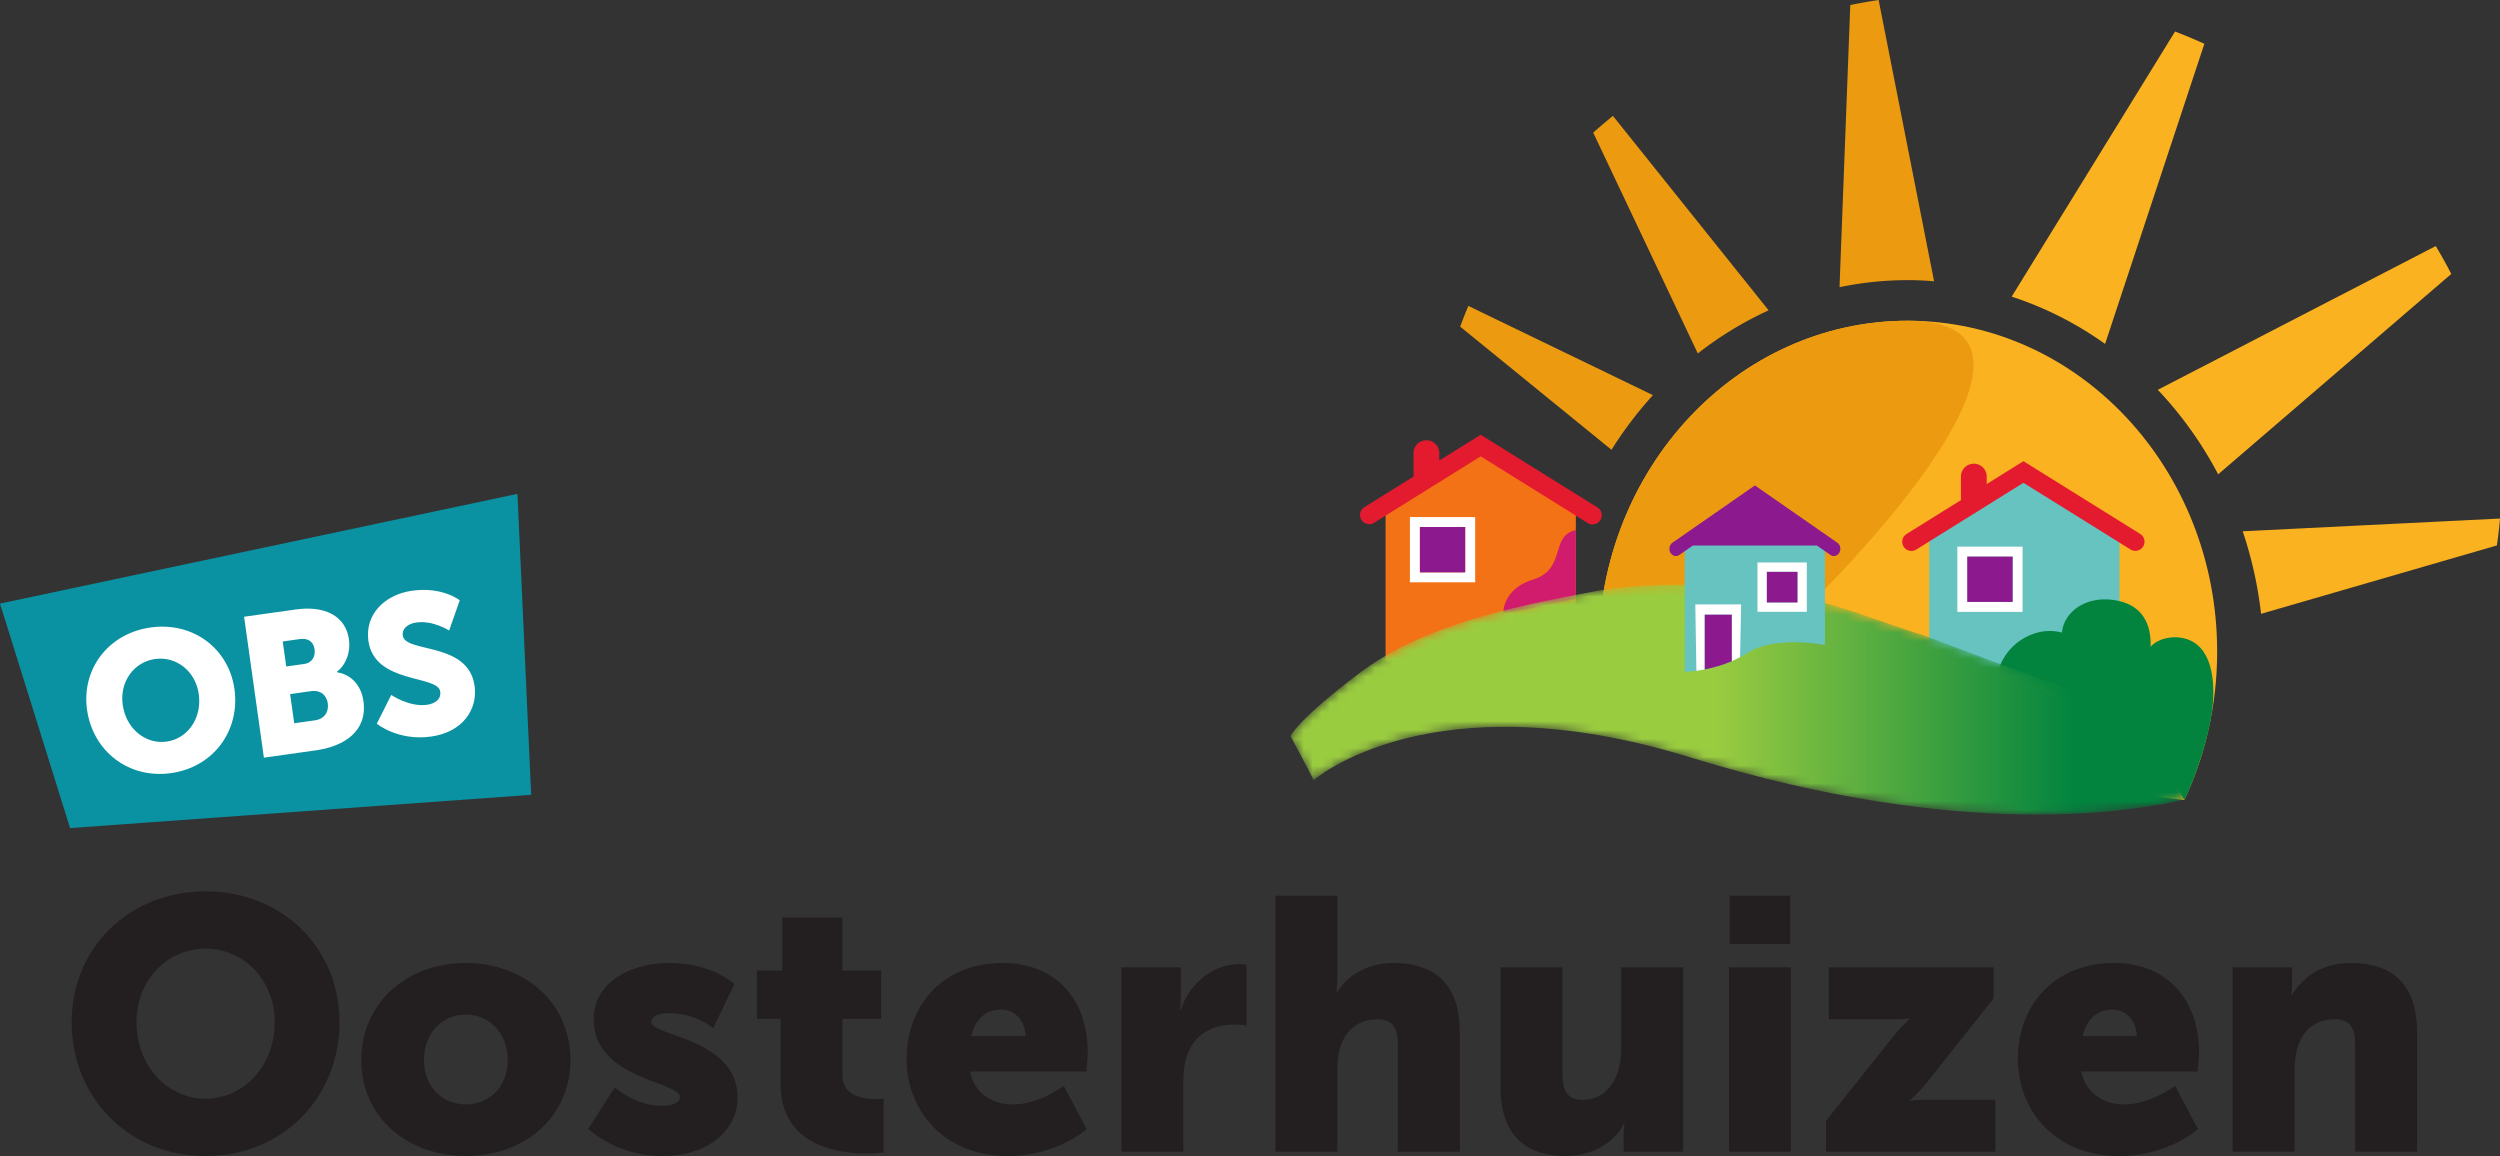
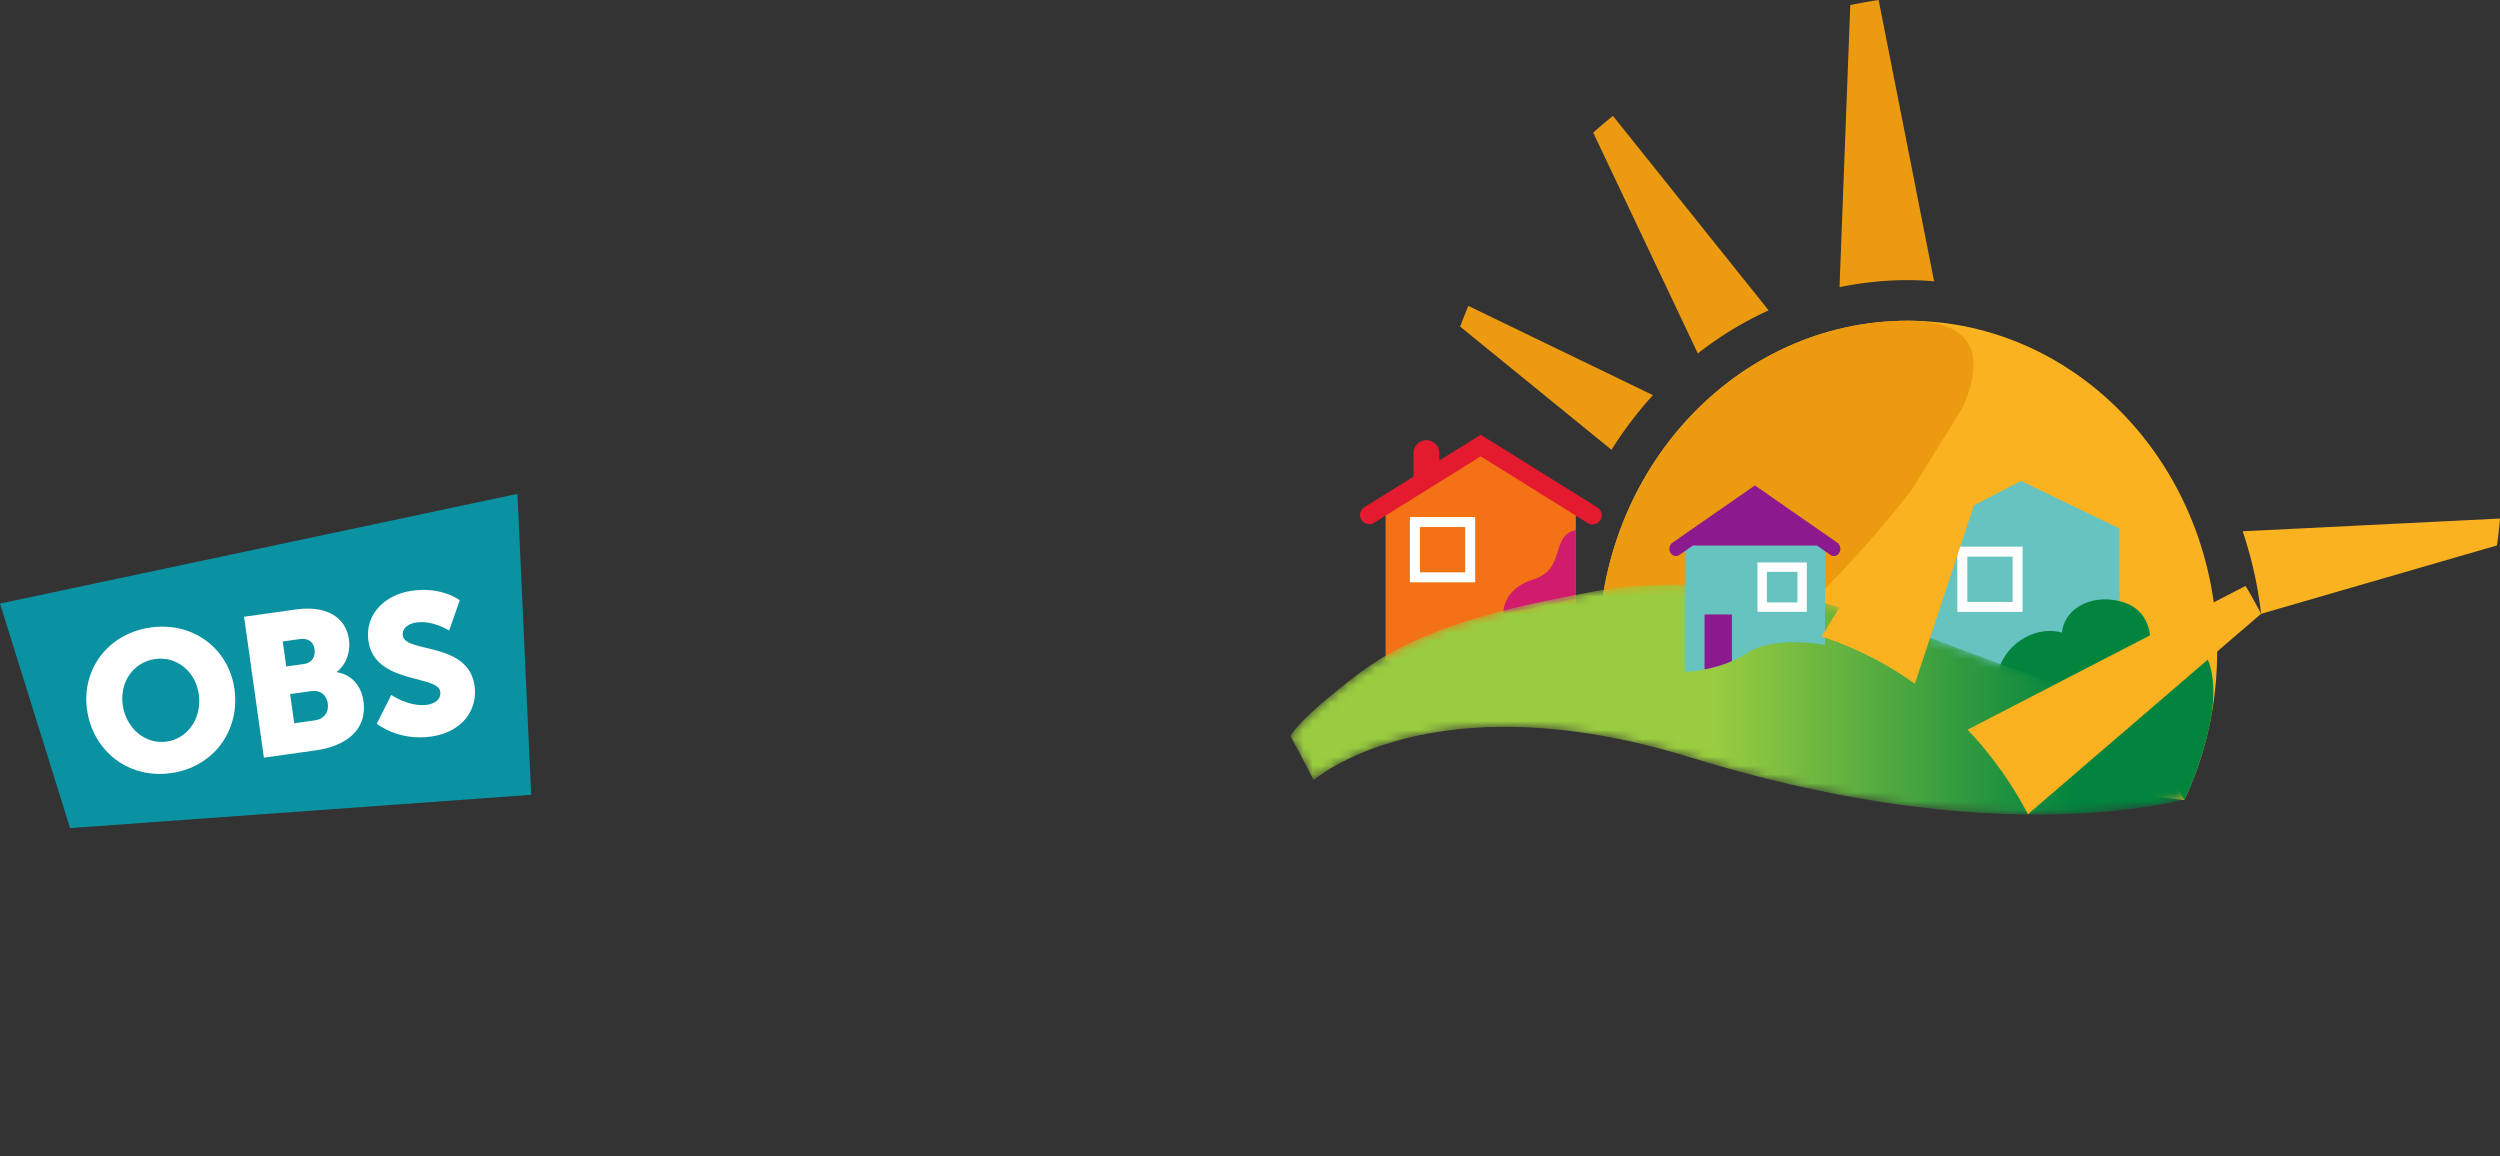
<svg xmlns="http://www.w3.org/2000/svg" xmlns:xlink="http://www.w3.org/1999/xlink" viewBox="0 0 281.138 130">
  <rect x="0" y="0" width="281.138" height="130" fill="#333333" stroke="none" />
  <defs>
    <linearGradient x1="0%" y1="50%" x2="100.001%" y2="50%" id="c">
      <stop stop-color="#9ACC40" offset="0%" />
      <stop stop-color="#9ACC40" offset="15.717%" />
      <stop stop-color="#9ACC40" offset="46.052%" />
      <stop stop-color="#02843F" offset="85.011%" />
      <stop stop-color="#02843F" offset="100%" />
    </linearGradient>
    <path d="M100.507 1.678C95.542.513 76.122-3.189 44.963 6.43 15.765 15.444 2.607 3.867 2.607 3.867 2.019 5.074 0 8.825 0 8.825s.749 1.789 7.737 7.071c6.987 5.282 16.835 7.423 26.394 9.196 0 0 3.622.749 9.372.749 4.594 0 10.552-.478 17.109-2.2 2.796-.733 9.313-3.2 10.351-3.385 0 0 15.012-5.773 19.415-6.997 4.403-1.225 6.191-2.621 11.607-2.934l1.595 1.04c-.406-2.71-1.756-7.014-3.073-9.687Z" id="a" />
  </defs>
  <g fill="none" fill-rule="evenodd">
    <path fill="#F47216" fill-rule="nonzero" d="M177.211 74.33h-21.395V56.119l10.326-5.348 11.069 5.348V74.33" />
    <path d="M177.21 59.604v7.757s-6.692 1.536-8.152 1.54c-.002-.963.639-2.905 3.321-3.722 3.81-1.16 1.88-4.927 4.832-5.575" fill="#D11B6C" fill-rule="nonzero" />
    <path d="M159.675 64.362h5.094v-5.095h-5.094v5.095Zm6.216 1.121h-7.338v-7.336h7.338v7.336" fill="#FFF" fill-rule="nonzero" />
    <path d="m179.64 57.066-13.127-8.177-4.656 2.9v-.833a1.447 1.447 0 1 0-2.897 0v2.638l-5.574 3.472a1.033 1.033 0 0 0 1.091 1.751l12.036-7.497 12.036 7.497a1.028 1.028 0 0 0 1.42-.33 1.032 1.032 0 0 0-.328-1.421" fill="#E41B2F" fill-rule="nonzero" />
-     <path d="M23.12 123.556c4.309 0 7.772-3.706 7.772-8.618 0-4.712-3.463-8.257-7.772-8.257-4.31 0-7.773 3.545-7.773 8.257 0 4.912 3.464 8.618 7.773 8.618Zm0-23.319c8.7 0 15.062 6.444 15.062 14.7 0 8.457-6.363 15.063-15.062 15.063-8.7 0-15.062-6.606-15.062-15.062 0-8.257 6.363-14.7 15.062-14.7M52.389 124.2c2.537 0 4.711-1.892 4.711-4.994 0-3.14-2.174-5.114-4.711-5.114-2.538 0-4.712 1.973-4.712 5.114 0 3.102 2.174 4.994 4.712 4.994Zm-.041-15.907c6.564 0 11.8 4.389 11.8 10.913 0 6.485-5.236 10.794-11.76 10.794s-11.76-4.31-11.76-10.794c0-6.524 5.236-10.913 11.72-10.913m16.786 13.975s2.296 2.093 5.276 2.093c1.046 0 2.054-.282 2.054-.967 0-1.812-9.706-2.013-9.706-8.78 0-3.905 3.746-6.321 8.538-6.321 4.832 0 7.29 2.376 7.29 2.376l-2.377 4.954s-2.014-1.691-4.913-1.691c-1.047 0-2.055.28-2.055 1.006 0 1.57 9.707 1.81 9.707 8.497 0 3.544-3.142 6.565-8.498 6.565-5.195 0-8.296-3.061-8.296-3.061l2.98-4.671m18.641-7.692h-2.658v-5.437h2.858v-5.961h6.766v5.96h4.35v5.438h-4.35v6.362c0 2.336 2.377 2.659 3.706 2.659.564 0 .926-.04.926-.04v6.04s-.765.12-1.892.12c-3.303 0-9.706-.886-9.706-7.852v-7.29m27.541 1.933c0-1.57-1.087-2.98-2.738-2.98-2.014 0-2.98 1.45-3.343 2.98h6.081Zm-2.577-8.215c6.122 0 9.585 4.268 9.585 10.027 0 .685-.16 2.175-.16 2.175h-13.09c.524 2.537 2.618 3.705 4.834 3.705 2.98 0 5.718-2.095 5.718-2.095l2.577 4.874s-3.342 3.021-8.86 3.021c-7.41 0-11.397-5.357-11.397-10.875 0-6.08 4.108-10.832 10.793-10.832m13.363.483h6.686v3.503c0 .685-.081 1.289-.081 1.289h.08c.887-2.82 3.504-5.155 6.605-5.155.402 0 .806.08.806.08v6.847s-.564-.12-1.41-.12c-1.651 0-4.35.523-5.356 3.624-.242.765-.363 1.692-.363 2.82v7.852h-6.967v-20.74m17.312-8.056h6.967v9.103c0 1.047-.08 1.771-.08 1.771h.08c1.168-2.054 3.585-3.301 6.323-3.301 4.19 0 7.452 1.933 7.452 7.772v13.451h-6.968v-12.162c0-1.933-.765-2.74-2.296-2.74-2.134 0-3.544 1.25-4.148 3.061-.282.806-.363 1.692-.363 2.66v9.181h-6.967v-28.795m25.324 8.055h6.968v12.162c0 1.934.765 2.739 2.214 2.739 2.98 0 4.39-2.619 4.39-5.719v-9.182h6.966v20.74h-6.683v-1.813c0-.683.078-1.288.078-1.288h-.078c-1.128 2.215-3.706 3.585-6.485 3.585-4.107 0-7.37-1.933-7.37-7.773v-13.451m25.767-8.056h6.805v5.438h-6.805v-5.437Zm-.081 8.056h6.967v20.74h-6.967v-20.74m10.91 17.277 7.613-9.545c1.047-1.288 1.81-1.894 1.81-1.894v-.079s-.522.08-1.81.08h-7.29v-5.84h18.527v3.504l-7.572 9.545c-1.006 1.249-1.855 1.893-1.855 1.893v.08s.526-.12 1.855-.12h7.773v5.84h-19.05v-3.464m34.95-9.545c0-1.57-1.088-2.98-2.738-2.98-2.013 0-2.98 1.45-3.343 2.98h6.081Zm-2.577-8.215c6.122 0 9.586 4.268 9.586 10.027 0 .685-.163 2.175-.163 2.175h-13.088c.524 2.537 2.617 3.705 4.833 3.705 2.98 0 5.718-2.095 5.718-2.095l2.577 4.874s-3.34 3.021-8.857 3.021c-7.412 0-11.398-5.357-11.398-10.875 0-6.08 4.107-10.832 10.792-10.832m13.362.483h6.686v1.812c0 .684-.08 1.288-.08 1.288h.08c.966-1.61 2.94-3.583 6.604-3.583 4.19 0 7.45 1.933 7.45 7.772v13.451h-6.966v-12.162c0-1.933-.765-2.74-2.295-2.74-2.175 0-3.504 1.21-4.108 2.982-.283.805-.403 1.73-.403 2.738v9.182h-6.967v-20.74" fill="#231F20" fill-rule="nonzero" />
    <path fill="#0A92A2" fill-rule="nonzero" d="m0 67.875 7.881 25.247 51.851-3.742-1.541-33.843L0 67.875" />
    <path d="M18.742 83.396c2.372-.334 3.991-2.642 3.611-5.345-.364-2.593-2.544-4.275-4.916-3.941-2.371.332-4.003 2.55-3.639 5.143.38 2.705 2.573 4.476 4.944 4.143ZM16.94 70.563c4.786-.673 8.786 2.381 9.425 6.924.653 4.655-2.336 8.78-7.123 9.454-4.787.672-8.8-2.47-9.454-7.124-.638-4.543 2.365-8.581 7.152-9.254m18.473 10.443c1.13-.16 1.575-1.011 1.451-1.897-.124-.887-.76-1.542-1.89-1.385l-2.348.331.46 3.278 2.327-.327Zm-1.228-6.337c.974-.137 1.295-.903 1.19-1.658-.103-.73-.611-1.292-1.653-1.145l-1.928.271.396 2.813 1.995-.28Zm-6.736-5.312 5.828-.82c3.17-.444 5.585.662 5.968 3.388.186 1.33-.266 2.772-1.365 3.627l.005.044c1.896.3 2.788 1.823 2.984 3.22.486 3.457-2.217 5.126-5.364 5.567l-5.829.82-2.227-15.846m16.549 8.793s2.026 1.39 4.02 1.108c.799-.112 1.62-.545 1.486-1.498-.265-1.883-7.392-.814-8.077-5.69-.411-2.925 1.778-5.199 4.924-5.642 3.413-.478 5.35 1.08 5.35 1.08l-1.194 3.4s-1.792-1.173-3.698-.905c-.798.112-1.634.593-1.51 1.48.28 1.994 7.366.636 8.07 5.644.371 2.638-1.325 5.204-4.893 5.704-3.723.524-6.102-1.448-6.102-1.448l1.624-3.232" fill="#FFF" fill-rule="nonzero" />
    <path d="M249.331 73.278c0 6.002-1.33 11.672-3.689 16.692-13.619-1.356-39.945-4.728-65.882-16.692 0-20.55 15.575-37.21 34.785-37.21 19.212 0 34.786 16.66 34.786 37.21" fill="#FAB220" fill-rule="nonzero" />
    <path d="M198.268 72.908c-8.808 2.647-10.18 4.738-18.508.37 0-20.55 15.575-37.21 34.785-37.21 19.792 0-5.202 27.065-16.277 36.84" fill="#EC9B11" fill-rule="nonzero" />
    <path fill="#67C3C0" fill-rule="nonzero" d="M238.347 77.646h-21.396V59.435l10.327-5.347 11.069 5.347v18.211" />
    <path d="M221.234 67.69h5.094v-5.094h-5.094v5.094Zm6.215 1.122h-7.336v-7.337h7.336v7.337" fill="#FFF" fill-rule="nonzero" />
    <path d="M231.873 71.136c.248-2.515 2.993-4.298 6.318-3.575 2.783.605 3.725 2.634 3.661 5.155.964-1.044 2.89-1.35 4.352-.74 2.724 1.136 2.983 5.165 2.51 8.307-.407 2.71-1.755 7.014-3.072 9.687l-4.175-8.069c-9.174-2.472-9.674-3.906-12.762-4.781-.184.01-4.585 3.788-4.248-.333.34-4.168 4.291-6.528 7.416-5.65" fill="#02843F" fill-rule="nonzero" />
-     <path d="m240.673 60.039-13.126-8.177-4.13 2.572v-.893a1.45 1.45 0 0 0-2.898 0v2.66c0 .013.006.023.008.034l-6.107 3.804a1.032 1.032 0 1 0 1.092 1.751l12.035-7.496 12.037 7.496a1.026 1.026 0 0 0 1.42-.33 1.03 1.03 0 0 0-.33-1.421" fill="#E41B2F" fill-rule="nonzero" />
    <g transform="matrix(1 0 0 -1 145.119 91.601)">
      <mask id="b" fill="#fff">
        <use xlink:href="#a" />
      </mask>
      <g mask="url(#b)" fill="url(#c)" fill-rule="nonzero">
        <path d="M100.507 1.678C95.542.513 76.122-3.189 44.963 6.43 15.765 15.444 2.607 3.867 2.607 3.867 2.019 5.074 0 8.825 0 8.825s.749 1.789 7.737 7.071c6.987 5.282 16.835 7.423 26.394 9.196 0 0 3.622.749 9.372.749 4.594 0 10.552-.478 17.109-2.2 2.796-.733 9.313-3.2 10.351-3.385 0 0 15.012-5.773 19.415-6.997 4.403-1.225 6.191-2.621 11.607-2.934l1.595 1.04c-.406-2.71-1.756-7.014-3.073-9.687" />
      </g>
    </g>
    <path d="M205.23 72.53V60.95h-15.77v14.605s3.852-.07 7.009-2.11c3.157-2.039 8.762-.914 8.762-.914" fill="#67C3C0" fill-rule="nonzero" />
    <path d="M198.693 67.746h3.438v-3.438h-3.438v3.438Zm4.493 1.054h-5.548v-5.547h5.548V68.8" fill="#FFF" fill-rule="nonzero" />
    <path d="m206.614 61.027-9.268-6.44-9.268 6.44c-.342.237-.446.739-.233 1.12.212.38.663.497 1.003.26l1.527-1.061h13.942l1.527 1.06c.12.084.252.124.383.124a.715.715 0 0 0 .62-.383c.213-.381.109-.883-.233-1.12" fill="#8D198F" fill-rule="nonzero" />
    <path d="m198.891 34.9-17.507-21.866a58.87 58.87 0 0 0-2.218 1.884L190.93 39.75a39.374 39.374 0 0 1 7.961-4.85m-13.01 9.538L165.124 34.4a52.44 52.44 0 0 0-.918 2.332l17.016 13.852a42.749 42.749 0 0 1 4.66-6.146" fill="#EC9B11" fill-rule="nonzero" />
-     <path d="m254.27 69.027 26.52-7.69c.146-1 .263-2.008.348-3.024l-28.936 1.433a44.98 44.98 0 0 1 2.067 9.28m-4.824-15.686 26.214-22.534a52.684 52.684 0 0 0-1.746-3.134l-31.26 16.164c2.657 2.802 4.946 6 6.792 9.504m-12.718-14.665 11.165-33.75a62.54 62.54 0 0 0-3.296-1.382l-18.372 29.814a38.735 38.735 0 0 1 10.503 5.318" fill="#FAB220" fill-rule="nonzero" />
+     <path d="m254.27 69.027 26.52-7.69c.146-1 .263-2.008.348-3.024l-28.936 1.433a44.98 44.98 0 0 1 2.067 9.28a52.684 52.684 0 0 0-1.746-3.134l-31.26 16.164c2.657 2.802 4.946 6 6.792 9.504m-12.718-14.665 11.165-33.75a62.54 62.54 0 0 0-3.296-1.382l-18.372 29.814a38.735 38.735 0 0 1 10.503 5.318" fill="#FAB220" fill-rule="nonzero" />
    <path d="M214.545 31.501c.995 0 1.976.052 2.952.129L211.262 0a66.04 66.04 0 0 0-3.188.566l-1.21 31.73a37.703 37.703 0 0 1 7.681-.795" fill="#EC9B11" fill-rule="nonzero" />
    <path d="M191.685 69.102v6.18c.9-.174 1.98-.462 3.074-.934v-5.246h-3.074" fill="#8D198F" fill-rule="nonzero" />
-     <path d="m190.645 67.966.123 7.472c.277-.04.587-.09.917-.155v-6.181h3.074v5.246c.307-.132.614-.28.92-.44l.122-5.942h-5.156" fill="#FFF" fill-rule="nonzero" />
-     <path fill="#8D198F" fill-rule="nonzero" d="M159.675 64.362h5.094v-5.095h-5.094v5.095m61.559 3.328h5.094v-5.094h-5.094v5.094m-22.541.056h3.438v-3.438h-3.438v3.438" />
  </g>
</svg>